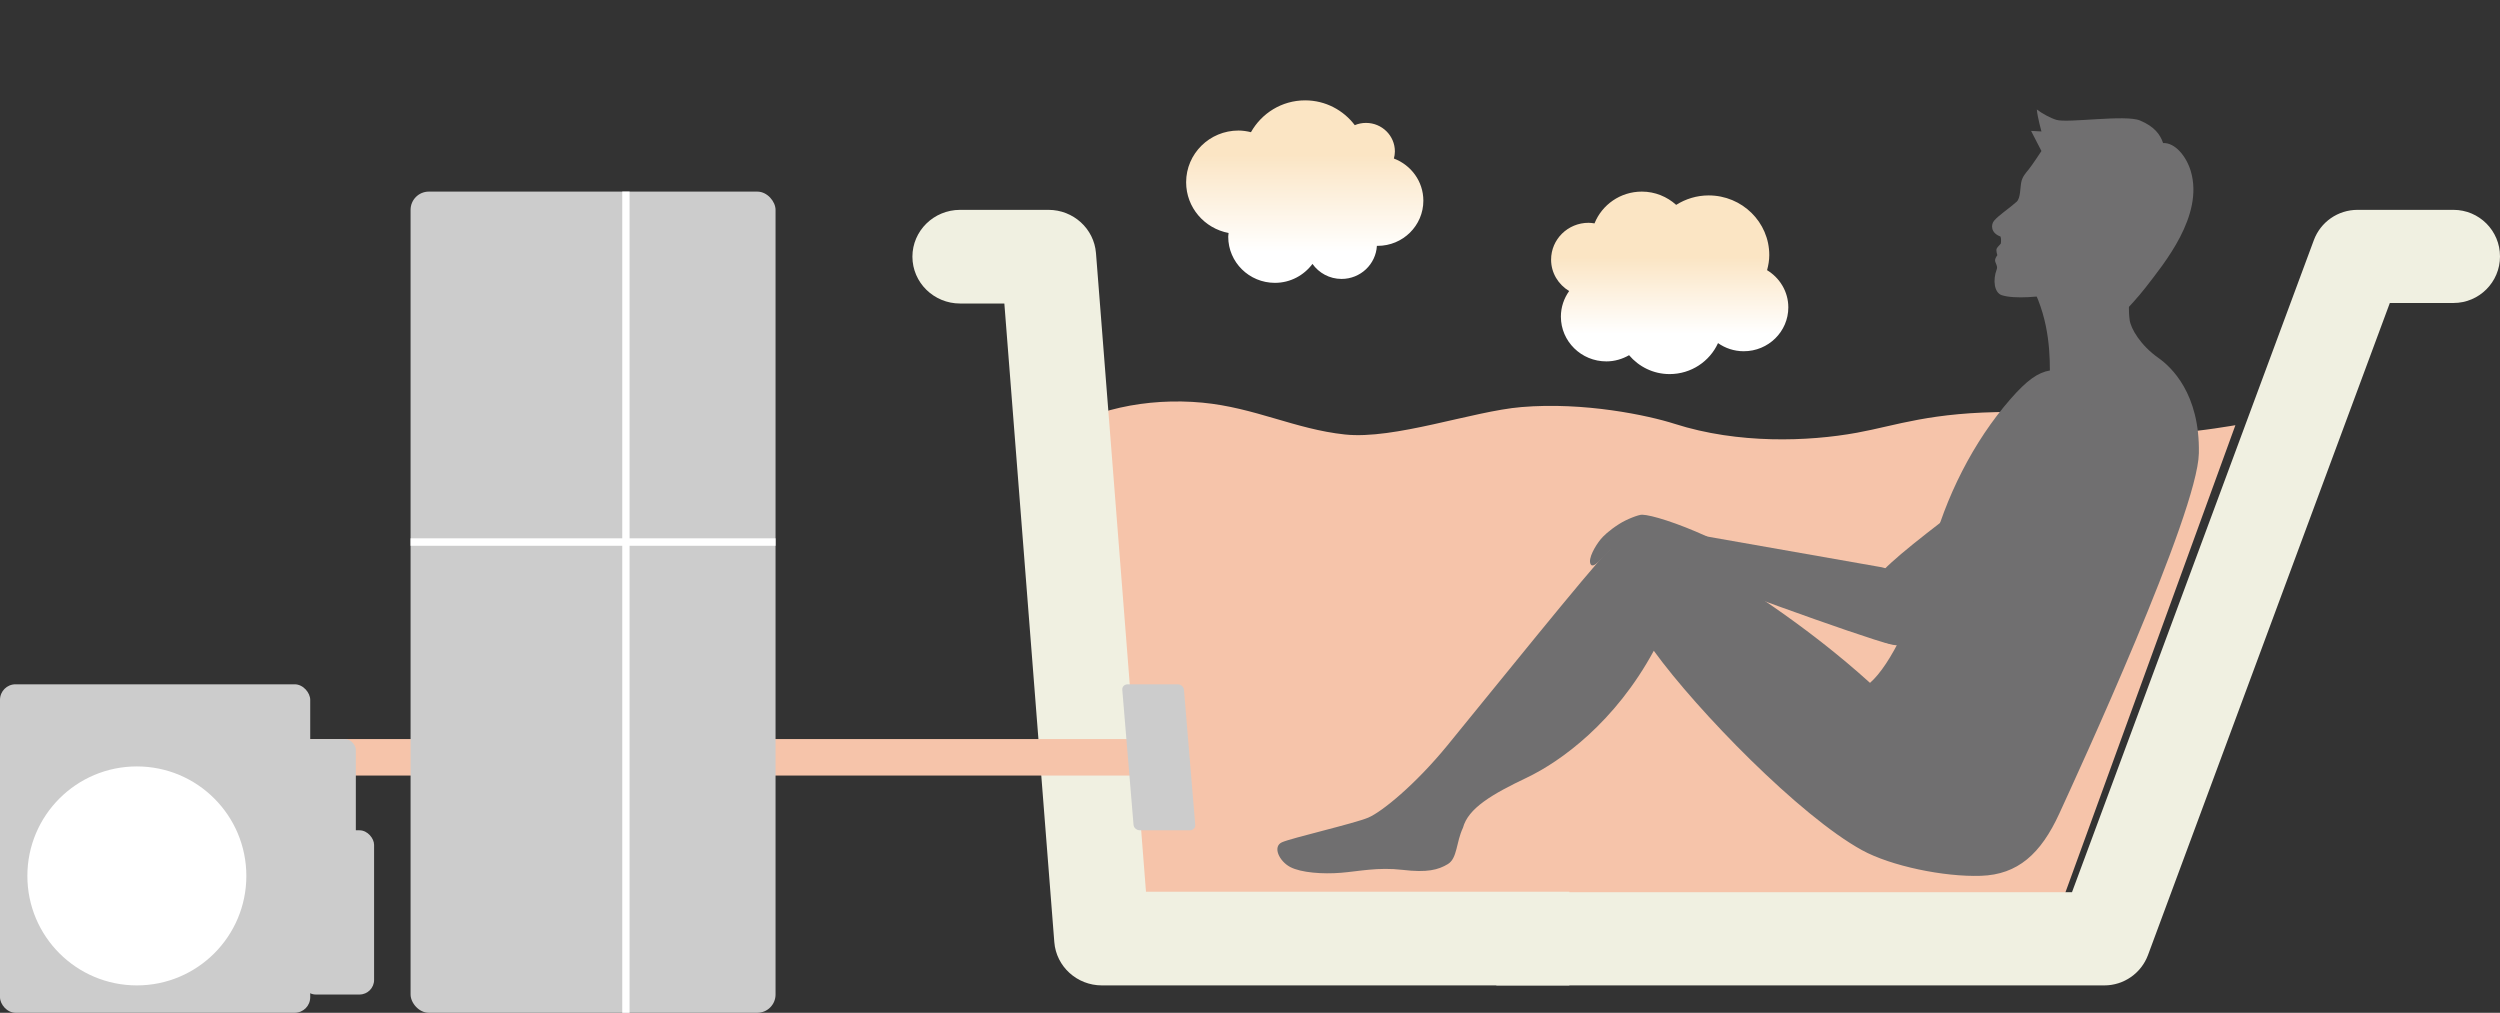
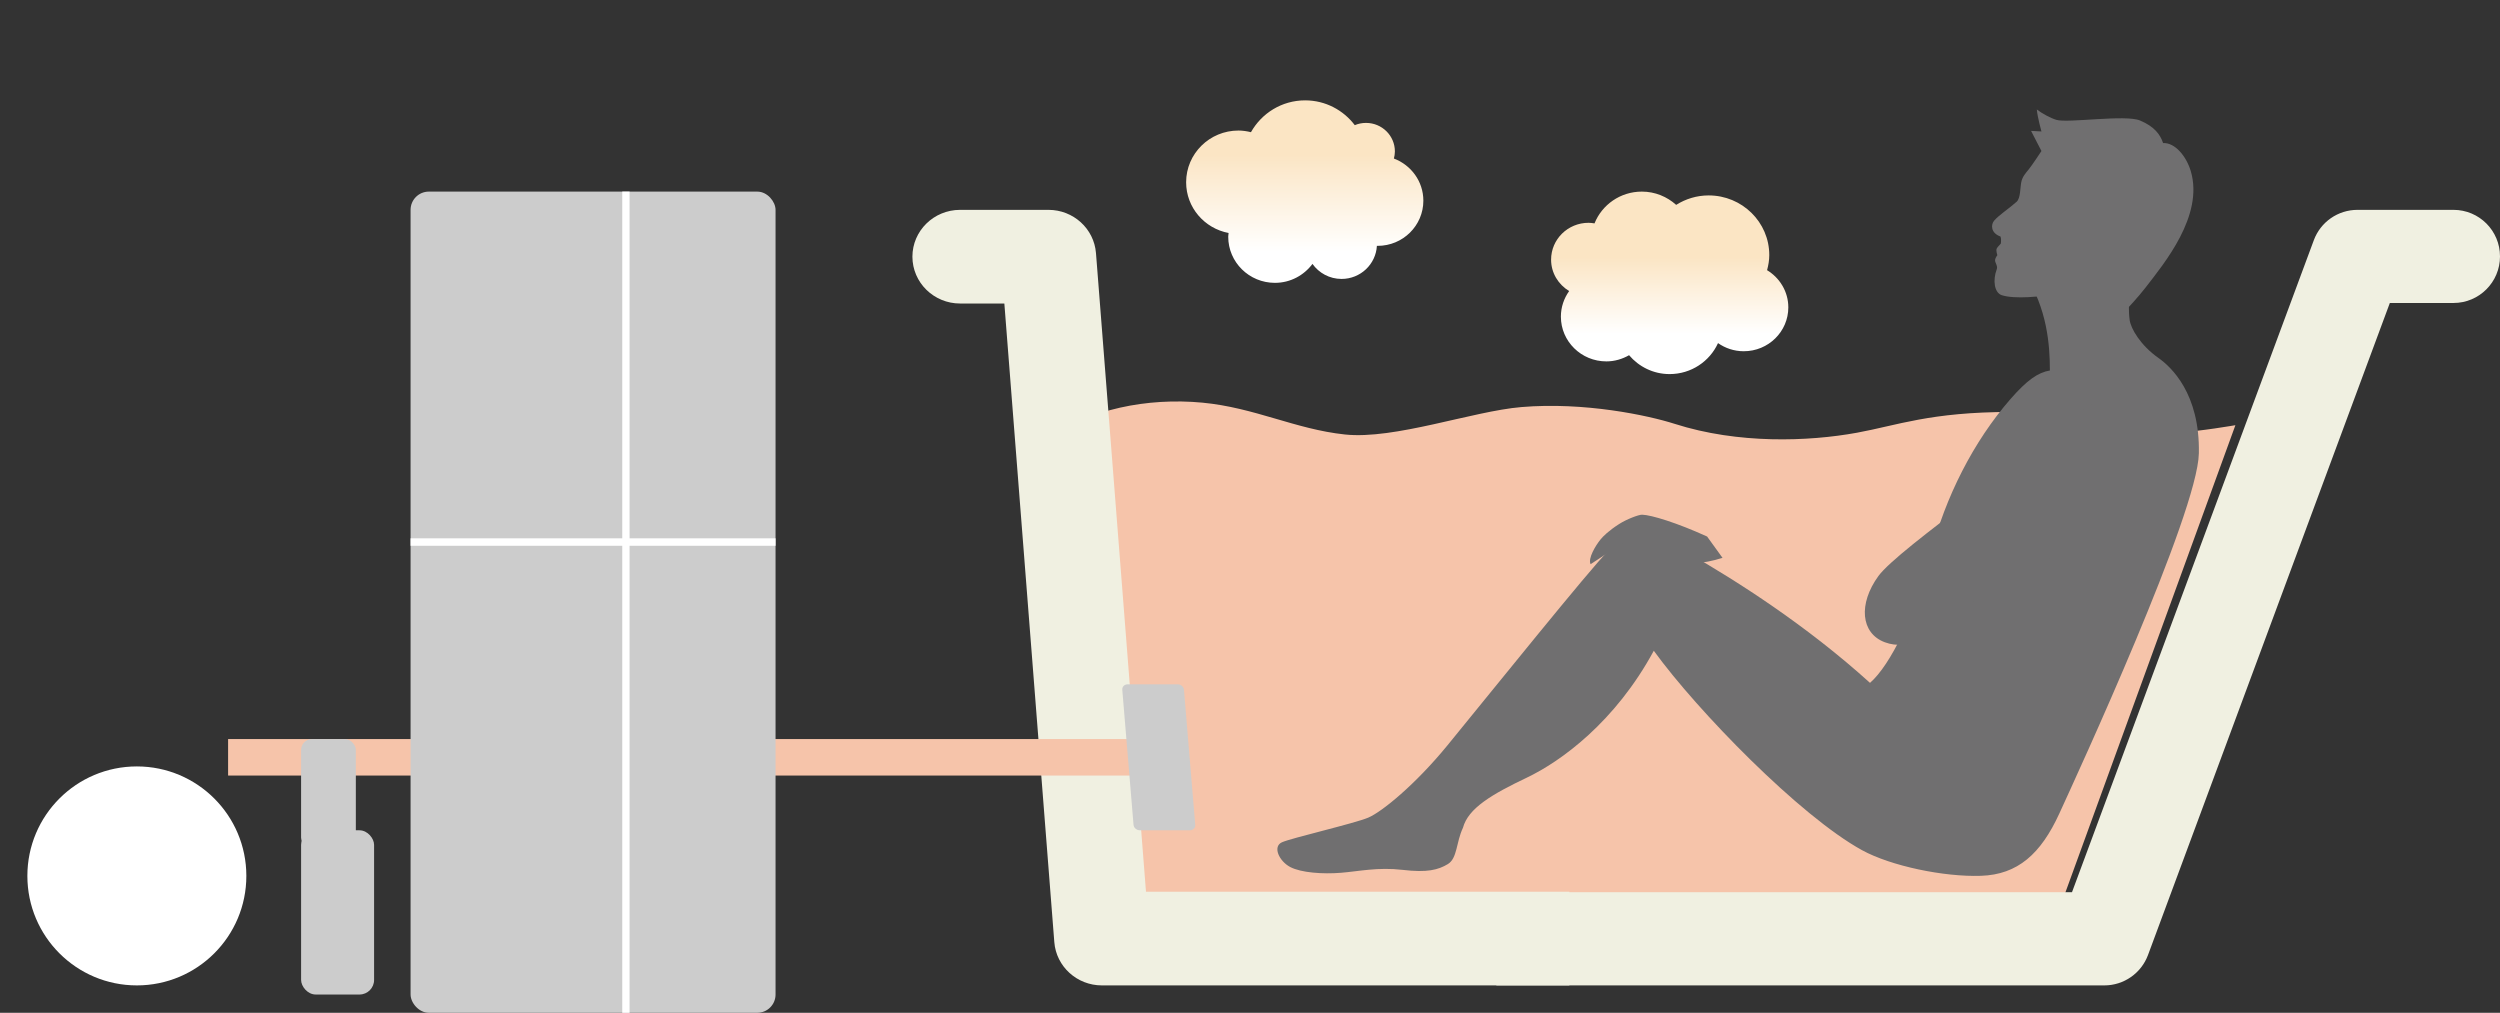
<svg xmlns="http://www.w3.org/2000/svg" id="Untitled-%u30DA%u30FC%u30B8%201" viewBox="0 0 274 111" style="background-color:#ffffff00" version="1.1" xml:space="preserve" x="0px" y="0px" width="274px" height="111px">
  <rect x="0" y="0" width="274" height="111" fill="#333333" stroke="none" />
  <defs>
    <linearGradient id="gradient1" x1="50.002%" y1="83.304%" x2="50.002%" y2="29.392%">
      <stop stop-color="#ffffff" stop-opacity="1" offset="1%" />
      <stop stop-color="#fbe5c4" stop-opacity="1" offset="99%" />
    </linearGradient>
    <linearGradient id="gradient2" x1="49.996%" y1="78.469%" x2="49.996%" y2="35.713%">
      <stop stop-color="#ffffff" stop-opacity="1" offset="1%" />
      <stop stop-color="#fbe5c4" stop-opacity="1" offset="99%" />
    </linearGradient>
  </defs>
  <g>
    <g>
      <path d="M 152.77 17.375 C 152.834 17.125 152.88 16.868 152.88 16.599 C 152.88 14.868 151.462 13.471 149.718 13.471 C 149.28 13.471 148.863 13.558 148.484 13.717 C 147.24 12.078 145.276 11 143.043 11 C 140.479 11 138.27 12.418 137.105 14.488 C 136.665 14.381 136.21 14.307 135.737 14.307 C 132.566 14.307 130 16.845 130 19.974 C 130 22.741 132.005 25.036 134.656 25.535 C 134.645 25.673 134.614 25.807 134.614 25.947 C 134.614 28.737 136.905 31 139.731 31 C 141.424 31 142.914 30.177 143.846 28.924 C 144.55 29.918 145.715 30.571 147.035 30.571 C 149.11 30.571 150.795 28.961 150.908 26.938 C 150.935 26.939 150.959 26.946 150.986 26.946 C 153.757 26.946 156 24.729 156 21.994 C 156 19.88 154.655 18.087 152.77 17.375 Z" fill="url(#gradient1)" />
    </g>
  </g>
  <g>
    <g>
      <path d="M 193.671 29.611 C 193.814 29.08 193.913 28.531 193.913 27.956 C 193.913 24.348 190.937 21.418 187.269 21.418 C 185.956 21.418 184.739 21.805 183.707 22.454 C 182.713 21.559 181.401 21 179.947 21 C 177.584 21 175.575 22.446 174.757 24.484 C 174.543 24.45 174.329 24.419 174.106 24.419 C 171.838 24.419 170 26.224 170 28.459 C 170 29.92 170.798 31.189 171.98 31.898 C 171.412 32.694 171.073 33.66 171.073 34.705 C 171.073 37.411 173.303 39.609 176.056 39.609 C 176.967 39.609 177.81 39.351 178.546 38.93 C 179.612 40.185 181.196 41 182.988 41 C 185.357 41 187.389 39.602 188.295 37.605 C 189.093 38.162 190.061 38.496 191.114 38.496 C 193.812 38.496 196 36.344 196 33.69 C 196 31.963 195.064 30.459 193.671 29.611 Z" fill="url(#gradient2)" />
    </g>
  </g>
  <path d="M 115 48.07 L 120.049 104 L 224.116 104 L 245 46.601 C 245 46.601 240.753 47.329 239.227 47.329 C 237.7 47.329 229.214 45.151 220.381 45.151 C 211.555 45.151 207.903 46.631 203.525 47.426 C 198.207 48.396 190.513 48.684 183.548 46.455 C 180.626 45.521 173.646 44.033 166.745 44.615 C 161.411 45.062 152.823 48.203 147.392 47.619 C 141.961 47.039 137.519 44.673 131.775 44.13 C 125.772 43.562 119.307 44.852 115 48.07 Z" fill="#f6c4aa" />
  <path d="M 164 108 L 230.638 108 C 232.771 108 234.678 106.668 235.422 104.669 C 235.422 104.669 259.671 39.286 261.926 33.207 C 265.043 33.207 268.899 33.207 268.899 33.207 C 271.72 33.207 274 30.921 274 28.103 C 274 25.283 271.72 23 268.899 23 L 258.38 23 C 256.242 23 254.335 24.325 253.595 26.326 C 253.595 26.326 229.346 91.709 227.09 97.787 C 220.729 97.787 164 97.787 164 97.787 L 164 108 Z" fill="#f0f0e1" />
  <path d="M 172 97.733 C 172 97.733 132.512 97.733 125.6 97.733 C 124.951 89.418 120.119 27.739 120.119 27.739 C 119.909 25.064 117.64 23 114.912 23 L 105.226 23 C 102.343 23 100 25.298 100 28.132 C 100 30.965 102.343 33.265 105.226 33.265 C 105.226 33.265 107.654 33.265 110.077 33.265 C 110.729 41.579 115.553 103.261 115.553 103.261 C 115.764 105.929 118.037 108 120.764 108 L 172 108 L 172 97.733 Z" fill="#f0f0e1" />
  <path d="M 125 83 L 25 83 " stroke="#f6c4aa" stroke-width="4" fill="none" />
  <g>
    <rect x="45" y="21" width="40" height="90" fill="#cccccc" rx="2" ry="2" />
-     <rect x="0" y="75" width="34" height="36" fill="#cccccc" rx="1.7" ry="1.7" />
    <rect x="33" y="81" width="6" height="12" fill="#cccccc" rx="1.2" ry="1.2" />
    <rect x="33" y="91" width="8" height="18" fill="#cccccc" rx="1.6" ry="1.6" />
    <path id="%u6955%u5186%u5F62" d="M 3 96 C 3 89.373 8.373 84 15 84 C 21.627 84 27 89.373 27 96 C 27 102.627 21.627 108 15 108 C 8.373 108 3 102.627 3 96 Z" fill="#ffffff" />
    <path d="M 68.2 21 L 69 21 L 69 111 L 68.2 111 L 68.2 21 Z" fill="#ffffff" />
    <path d="M 45 59 L 85 59 L 85 59.818 L 45 59.818 L 45 59 Z" fill="#ffffff" />
  </g>
  <path d="M 130.404 91 C 130.756 91 131.028 90.731 130.998 90.401 L 129.762 75.599 C 129.735 75.269 129.425 75 129.073 75 L 123.596 75 C 123.241 75 122.974 75.269 123.002 75.599 L 124.235 90.401 C 124.262 90.731 124.574 91 124.929 91 L 130.404 91 Z" fill="#cccccc" />
  <g>
    <path d="M 233.412 35.087 C 233.548 36.024 234.599 37.851 236.573 39.239 C 237.944 40.203 241.122 43.122 240.996 49.679 C 240.867 56.239 227.724 84.746 225.7 89.167 C 223.676 93.583 221.15 95.857 217.105 95.99 C 213.057 96.125 207.25 94.917 204.081 93.181 C 197.258 89.434 186.025 77.903 181.256 71.323 C 177.031 79.126 171.104 83.439 167.312 85.244 C 163.521 87.053 160.918 88.572 160.339 90.728 C 159.585 92.315 159.735 94.066 158.685 94.704 C 157.632 95.338 156.432 95.658 153.725 95.338 C 151.021 95.021 148.917 95.5 146.961 95.658 C 145.007 95.817 142.607 95.658 141.4 95.021 C 140.2 94.384 139.45 92.793 140.5 92.315 C 141.553 91.84 148.465 90.249 149.964 89.611 C 151.468 88.972 155.13 85.981 158.643 81.687 C 162.868 76.524 174.61 61.943 176.128 60.537 C 177.646 59.131 179.536 57.483 185.014 60.614 C 190.431 63.712 198.015 68.568 204.953 74.842 C 207.193 72.893 209.945 67.28 211.596 60.768 C 213.19 54.495 216.298 48.37 220.356 43.727 C 222.159 41.66 223.373 40.82 224.667 40.605 C 224.667 37.793 224.375 33.818 221.907 29.999 L 233.856 27.795 C 233.476 29.804 233.161 33.351 233.412 35.087 Z" fill="#706f70" />
    <path d="M 225.448 32.145 C 223.803 32.549 220.728 32.803 219.382 32.348 C 218.59 32.078 218.377 30.741 218.848 29.5 C 218.977 29.167 218.66 28.808 218.66 28.542 C 218.66 28.272 218.911 27.962 218.911 27.962 C 218.911 27.962 218.727 27.454 218.848 27.226 C 218.977 26.997 219.148 26.889 219.292 26.688 C 219.326 26.461 219.333 26.113 219.252 25.921 C 218.182 25.542 218.182 24.629 218.558 24.184 C 219.064 23.581 220.244 22.817 221.026 22.108 C 221.465 21.707 221.401 20.569 221.531 19.966 C 221.656 19.364 221.971 19.029 222.351 18.561 C 222.731 18.093 223.742 16.552 223.742 16.552 L 222.605 14.345 L 223.742 14.408 C 223.742 14.408 223.296 12.803 223.237 12 C 223.803 12.435 224.719 12.938 225.382 13.137 C 226.62 13.513 232.97 12.535 234.546 13.207 C 236.13 13.873 236.761 14.744 237.075 15.679 C 238.404 15.617 239.636 17.161 240.11 18.758 C 241.561 23.648 237.16 28.906 235.185 31.476 C 234.362 32.549 233.161 33.818 233.161 33.818 L 225.448 32.145 Z" fill="#706f70" />
    <path d="M 205.878 63.128 C 208.093 60.09 223.816 49.36 226.414 46.524 C 229.018 43.689 233.082 42.282 235.419 43.919 L 235.419 43.919 C 237.752 45.552 238.887 48.199 237.344 51.638 C 235.042 56.763 215.757 65.387 212.687 68.318 C 211.477 69.474 209.238 71.385 206.58 70.393 C 203.921 69.404 203.666 66.162 205.878 63.128 Z" fill="#706f70" />
-     <path d="M 187.099 58.803 C 183.803 57.301 180.991 56.439 179.979 56.411 C 179.616 56.397 178.284 56.902 177.453 57.435 C 176.314 58.163 175.699 58.779 175.42 59.122 C 174.872 59.792 174.01 61.23 174.331 61.836 C 174.632 62.409 175.637 61.065 176.525 60.273 C 177.091 60.01 177.68 59.67 178.489 59.187 C 179.77 60.304 181.458 61.008 183.838 61.645 C 184.667 61.868 186.621 61.836 188.788 61.14 L 187.099 58.803 Z" fill="#706f70" />
-     <path d="M 206.247 62.173 L 184.664 58.375 L 182.529 61.728 C 185.477 63.094 204.294 69.944 207.214 70.616 C 211.703 71.654 212.726 66.686 211.941 64.535 C 211.15 62.377 208.665 62.906 206.247 62.173 Z" fill="#706f70" />
+     <path d="M 187.099 58.803 C 183.803 57.301 180.991 56.439 179.979 56.411 C 179.616 56.397 178.284 56.902 177.453 57.435 C 176.314 58.163 175.699 58.779 175.42 59.122 C 174.872 59.792 174.01 61.23 174.331 61.836 C 177.091 60.01 177.68 59.67 178.489 59.187 C 179.77 60.304 181.458 61.008 183.838 61.645 C 184.667 61.868 186.621 61.836 188.788 61.14 L 187.099 58.803 Z" fill="#706f70" />
  </g>
</svg>